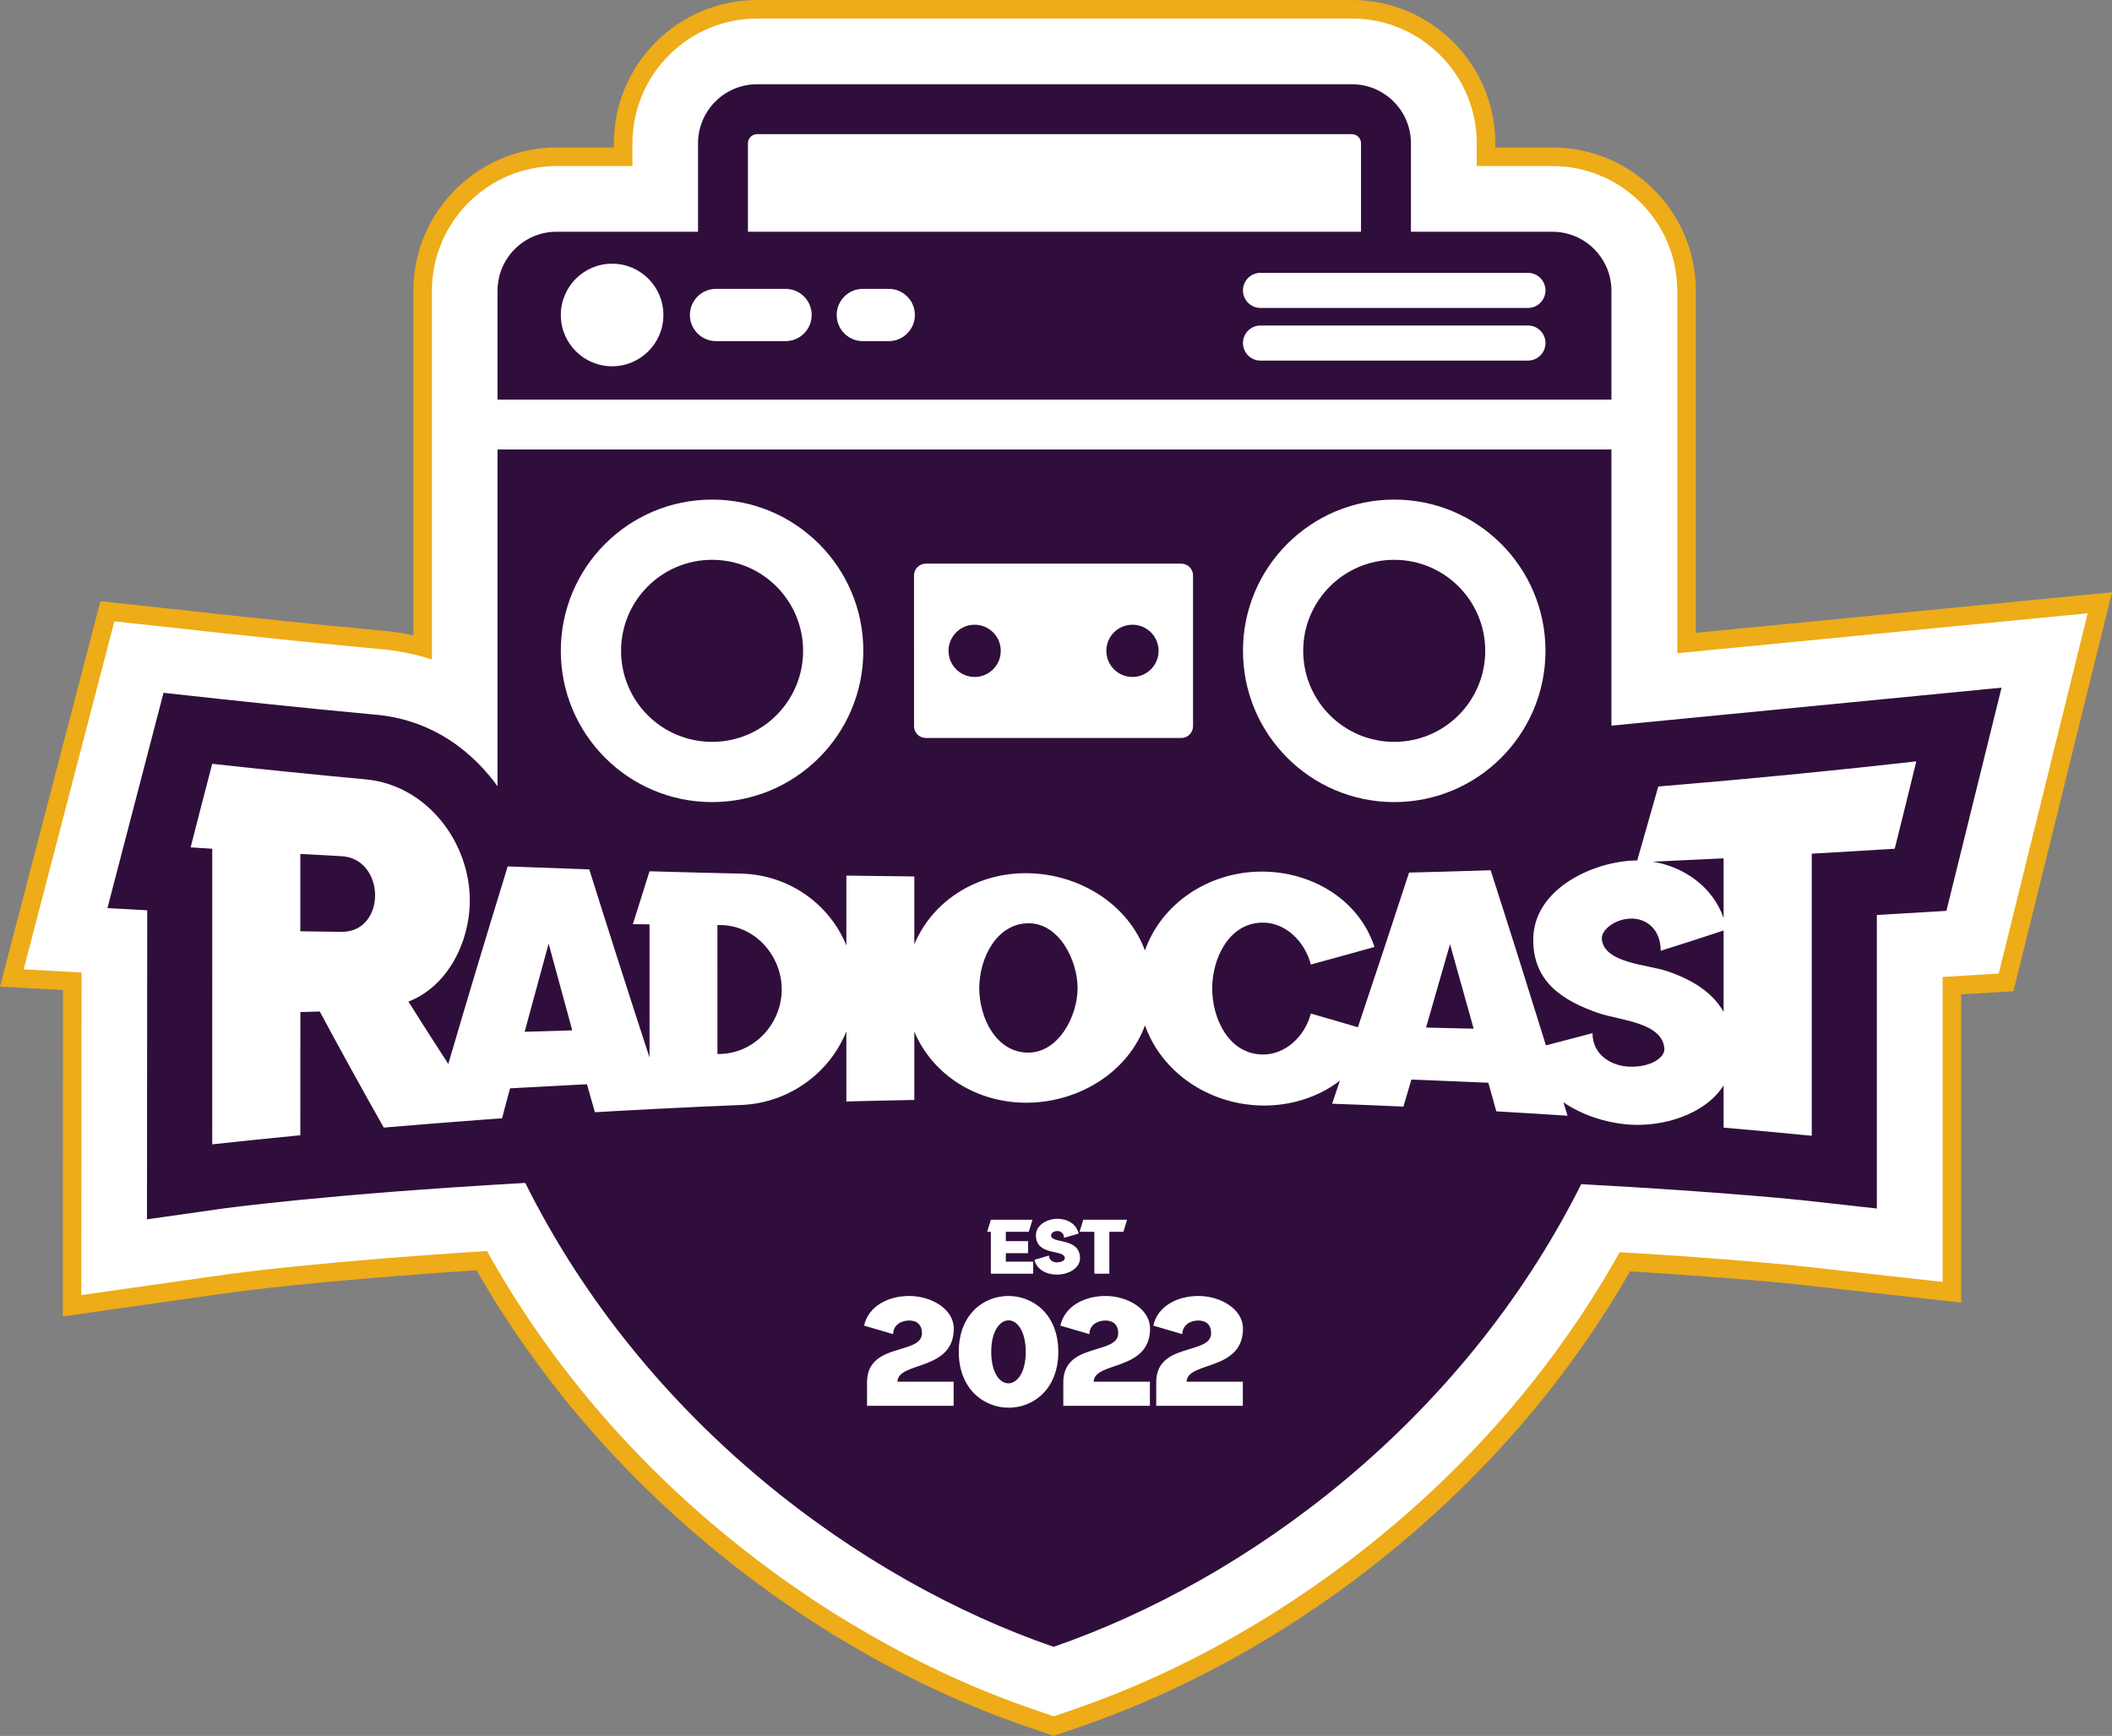
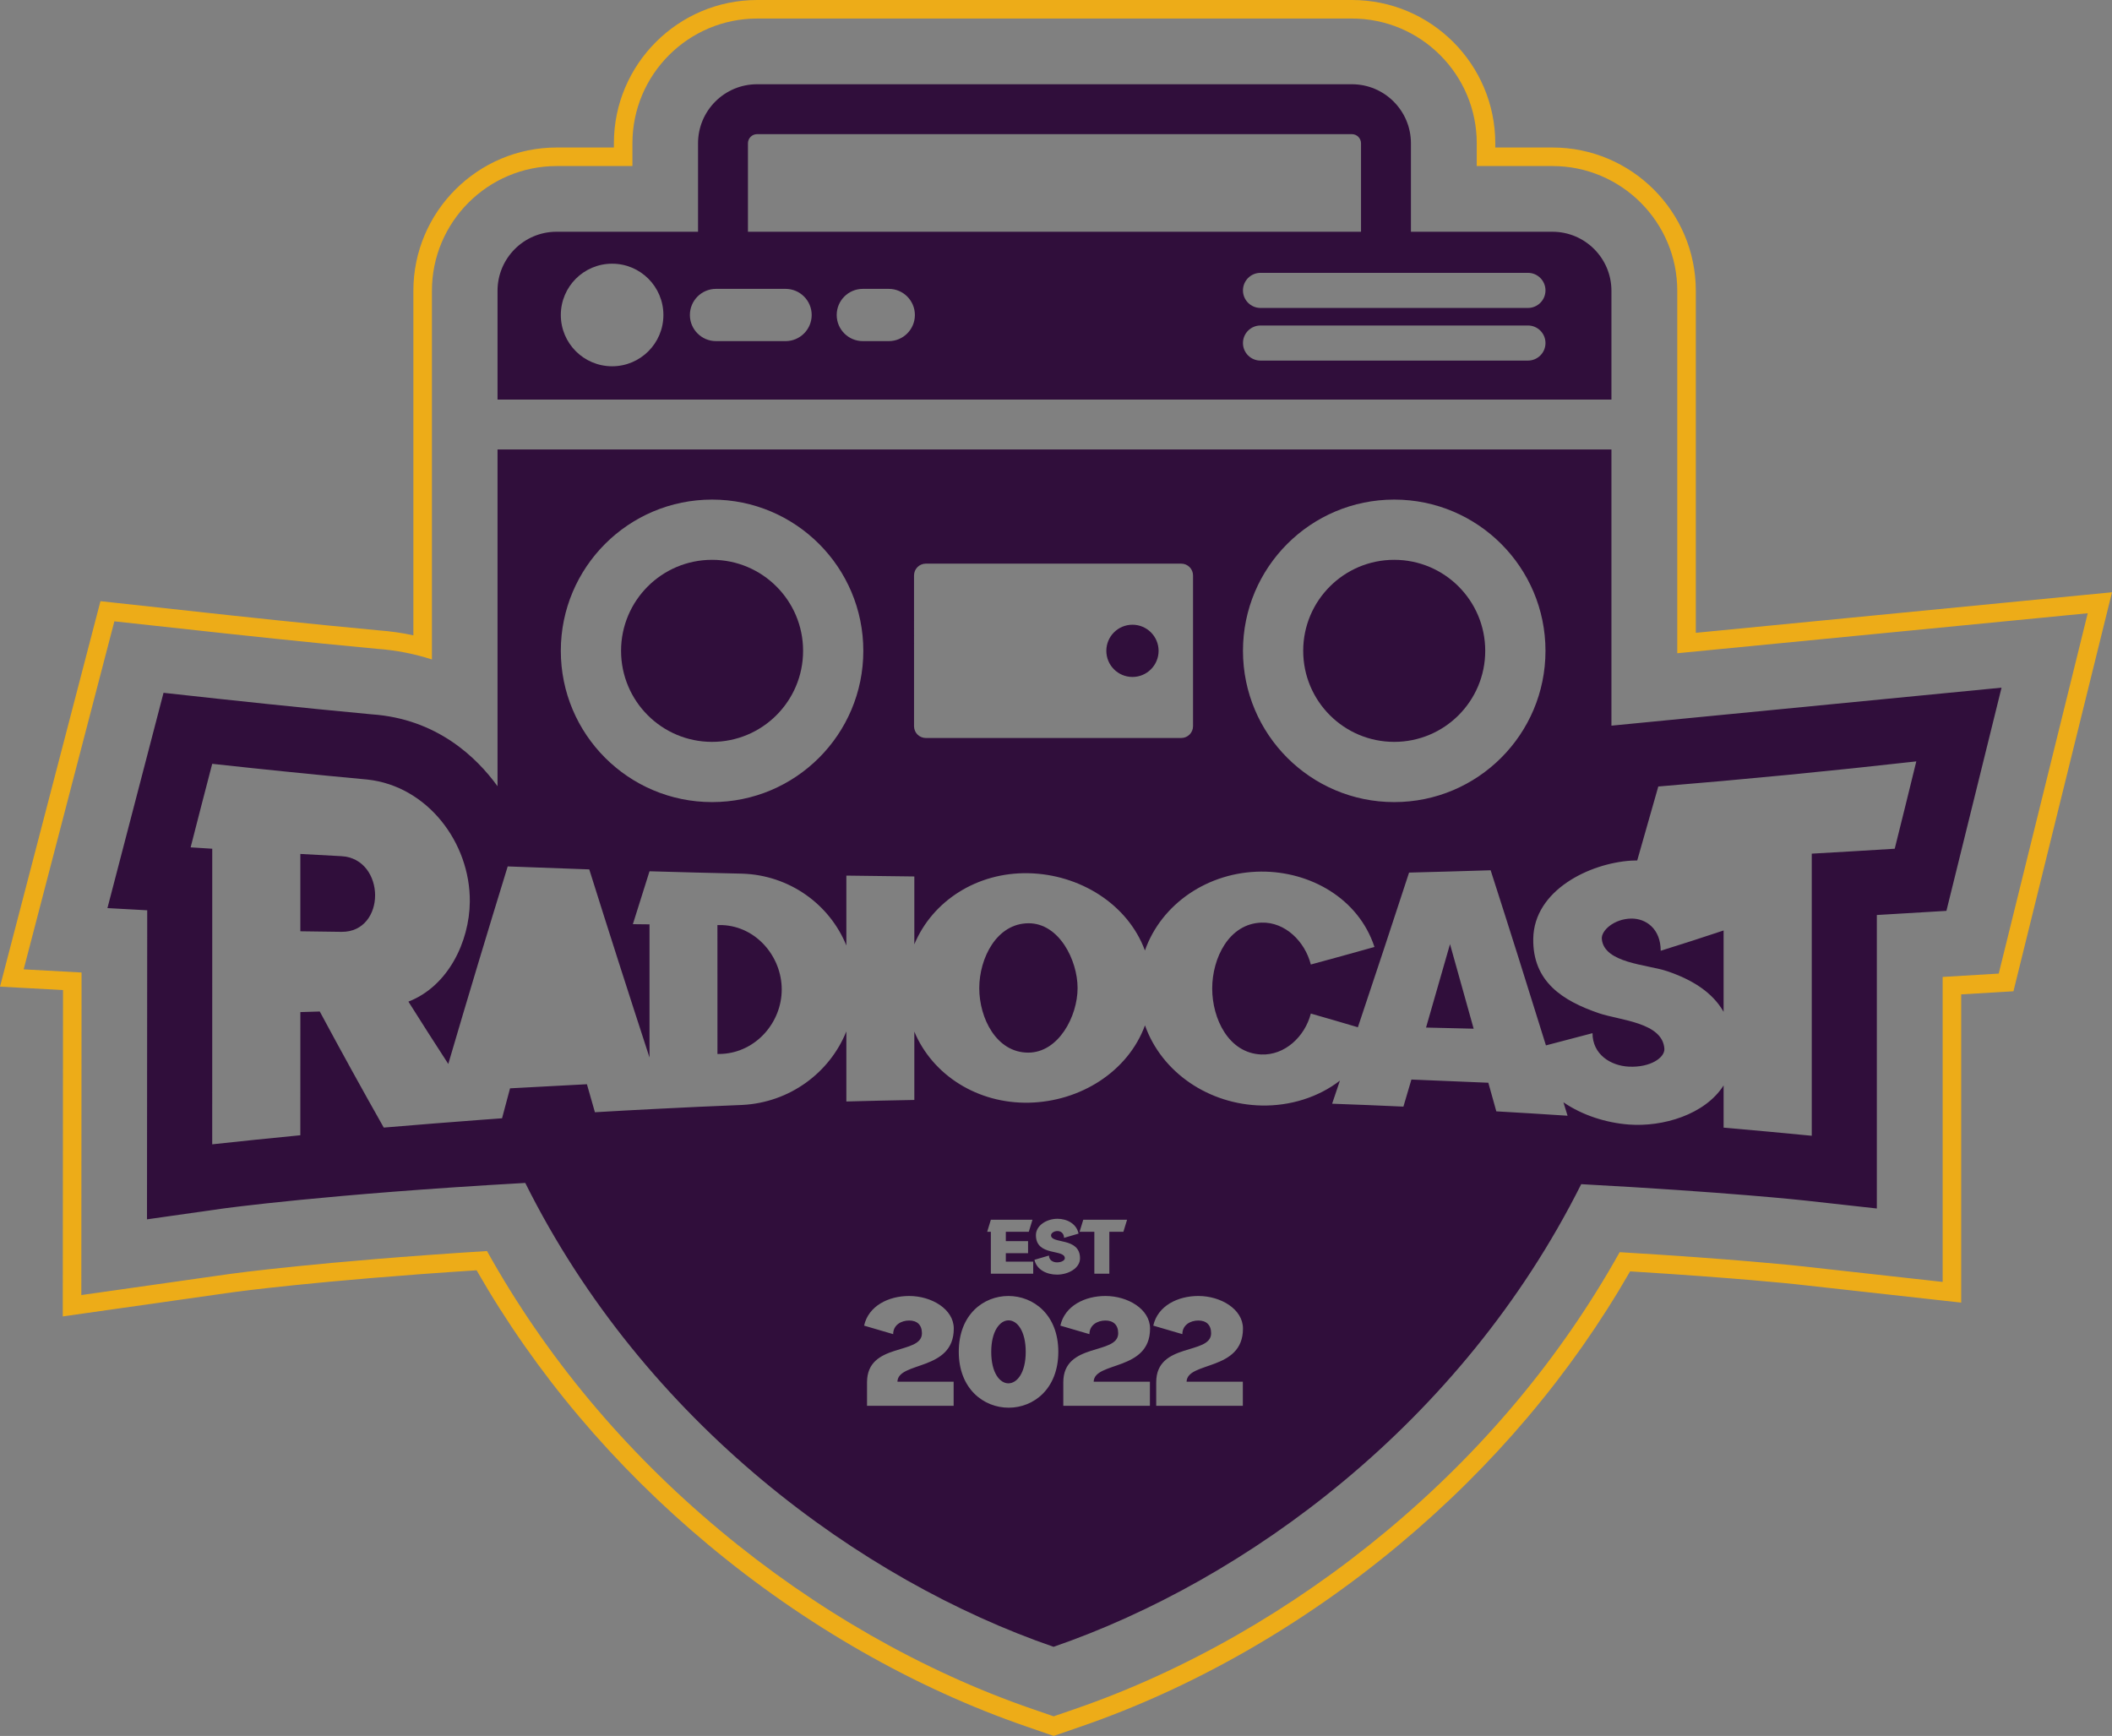
<svg xmlns="http://www.w3.org/2000/svg" xmlns:ns1="http://www.inkscape.org/namespaces/inkscape" xmlns:ns2="http://sodipodi.sourceforge.net/DTD/sodipodi-0.dtd" width="321.388mm" height="264.171mm" viewBox="0 0 321.388 264.171" version="1.1" id="svg606" ns1:version="1.2.1 (9c6d41e410, 2022-07-14)" ns2:docname="radiocast_logo_color.svg">
  <rect x="0" y="0" width="321.388" height="264.171" fill="#808080" stroke="none" />
  <ns2:namedview id="namedview608" pagecolor="#505050" bordercolor="#eeeeee" borderopacity="1" ns1:showpageshadow="0" ns1:pageopacity="0" ns1:pagecheckerboard="0" ns1:deskcolor="#505050" ns1:document-units="mm" showgrid="false" ns1:zoom="0.73851712" ns1:cx="408.92756" ns1:cy="507.77428" ns1:window-width="1920" ns1:window-height="1009" ns1:window-x="1912" ns1:window-y="-8" ns1:window-maximized="1" ns1:current-layer="layer1" />
  <defs id="defs603" />
  <g ns1:label="Ebene 1" ns1:groupmode="layer" id="layer1" transform="translate(55.723,-16.594)">
-     <path d="M 100.896,277.992 C 84.065,272.192 67.488,262.716 52.954,250.584 38.437,238.466 26.545,224.292 17.592,208.438 c -24.888,1.584 -37.895,3.387 -38.026,3.404 l -24.324,3.457 0.035,-49.375 -9.2,-0.501 14.549,-55.809 18.295,1.993 c 0.113,0.014 11.987,1.305 22.913,2.325 2.282,0.166 4.554,0.547 6.759,1.132 V 60.846 c 0,-11.247 9.151,-20.394 20.398,-20.394 h 10.114 v -2.053 c 0,-11.247 9.151,-20.394 20.398,-20.394 h 90.512 c 11.247,0 20.398,9.148 20.398,20.394 v 2.053 h 10.114 c 11.247,0 20.398,9.148 20.398,20.394 v 53.601 l 62.893,-6.128 -14.27,57.778 -8.241,0.494 v 46.658 l -23.668,-2.632 c -0.374,-0.039 -9.253,-0.988 -26.095,-2.011 -8.961,15.815 -20.849,29.954 -35.348,42.041 -14.513,12.1 -31.066,21.555 -47.865,27.344 l -3.715,1.281 -3.718,-1.281" style="fill:#ffffff;fill-opacity:1;fill-rule:nonzero;stroke:none;stroke-width:0.035" id="path334" />
    <path d="M 150.014,16.594 H 59.502 c -12.026,0 -21.809,9.783 -21.809,21.805 v 0.642 h -8.703 c -12.026,0 -21.809,9.783 -21.809,21.805 V 113.276 C 5.459,112.906 3.706,112.655 1.935,112.525 -8.983,111.509 -20.812,110.218 -20.925,110.207 l -17.089,-1.863 -2.42,-0.265 -0.617,2.357 -13.801,52.959 -0.871,3.344 3.447,0.187 6.142,0.335 -0.035,46.411 v 3.253 l 3.221,-0.459 22.715,-3.228 c 0.123,-0.018 12.869,-1.774 37.035,-3.334 8.985,15.688 20.835,29.732 35.25,41.762 14.665,12.241 31.394,21.805 48.387,27.658 l 3.256,1.125 0.921,0.314 0.917,-0.314 3.26,-1.125 c 16.958,-5.842 33.662,-15.385 48.306,-27.591 14.397,-12.002 26.243,-26.01 35.235,-41.663 16.252,0.998 24.786,1.912 25.153,1.951 l 22.098,2.455 3.133,0.346 v -3.15 -43.755 l 5.877,-0.349 2.074,-0.123 0.497,-2.018 13.543,-54.832 0.956,-3.87 -3.969,0.385 -59.362,5.786 V 60.846 c 0,-12.023 -9.783,-21.805 -21.809,-21.805 h -8.707 v -0.642 c 0,-12.023 -9.783,-21.805 -21.805,-21.805 z m 0,2.822 c 10.467,0 18.983,8.516 18.983,18.983 v 3.464 h 11.529 c 10.467,0 18.986,8.516 18.986,18.983 v 55.157 l 62.459,-6.085 -13.543,54.832 -8.534,0.512 v 46.411 l -22.102,-2.455 c -0.095,-0.011 -9.324,-1.012 -27.047,-2.071 -8.929,15.984 -20.832,30.23 -35.454,42.418 -14.386,11.991 -30.783,21.361 -47.42,27.093 l -3.256,1.122 -3.26,-1.122 C 84.686,270.915 68.261,261.524 53.857,249.501 39.217,237.281 27.307,222.997 18.385,206.974 c -25.492,1.598 -38.873,3.45 -39.017,3.471 l -22.715,3.228 0.035,-49.086 -8.809,-0.48 13.801,-52.959 17.089,1.863 c 0.12,0.014 11.942,1.302 22.934,2.325 2.865,0.208 5.644,0.755 8.301,1.616 V 60.846 c 0,-10.467 8.516,-18.983 18.987,-18.983 H 40.515 v -3.464 c 0,-10.467 8.516,-18.983 18.987,-18.983 h 90.512" style="fill:#edac18;fill-opacity:1;fill-rule:nonzero;stroke:none;stroke-width:0.035" id="path336" ns1:export-filename="radiocast_logo_color.svg" ns1:export-xdpi="96" ns1:export-ydpi="96" />
    <path d="m 97.75,217.522 c -1.319,0 -2.635,1.63 -2.635,4.805 0,3.171 1.295,4.78 2.614,4.78 1.316,0 2.635,-1.609 2.635,-4.78 0,-3.196 -1.298,-4.805 -2.614,-4.805" style="fill:#300e3b;fill-opacity:1;fill-rule:nonzero;stroke:none;stroke-width:0.035" id="path338" />
-     <path d="m 92.589,119.612 c 2.198,0 3.976,-1.778 3.976,-3.976 0,-2.194 -1.778,-3.972 -3.976,-3.972 -2.194,0 -3.972,1.778 -3.972,3.972 0,2.198 1.778,3.976 3.972,3.976" style="fill:#300e3b;fill-opacity:1;fill-rule:nonzero;stroke:none;stroke-width:0.035" id="path340" />
    <path d="m 52.636,129.49 c 7.648,0 13.85,-6.202 13.85,-13.854 0,-7.648 -6.202,-13.85 -13.85,-13.85 -7.652,0 -13.85,6.202 -13.85,13.85 0,7.652 6.198,13.854 13.85,13.854" style="fill:#300e3b;fill-opacity:1;fill-rule:nonzero;stroke:none;stroke-width:0.035" id="path342" />
    <path d="m 156.438,129.49 c 7.652,0 13.85,-6.202 13.85,-13.854 0,-7.648 -6.198,-13.85 -13.85,-13.85 -7.648,0 -13.85,6.202 -13.85,13.85 0,7.652 6.202,13.854 13.85,13.854" style="fill:#300e3b;fill-opacity:1;fill-rule:nonzero;stroke:none;stroke-width:0.035" id="path344" />
    <path d="m 116.606,119.612 c 2.194,0 3.976,-1.778 3.976,-3.976 0,-2.194 -1.782,-3.972 -3.976,-3.972 -2.198,0 -3.976,1.778 -3.976,3.972 0,2.198 1.778,3.976 3.976,3.976" style="fill:#300e3b;fill-opacity:1;fill-rule:nonzero;stroke:none;stroke-width:0.035" id="path346" />
    <path d="m 176.786,63.457 h -40.693 c -1.475,0 -2.671,-1.196 -2.671,-2.671 0,-1.475 1.196,-2.671 2.671,-2.671 h 40.693 c 1.475,0 2.671,1.196 2.671,2.671 0,1.475 -1.196,2.671 -2.671,2.671 z m 0,8.012 h -40.693 c -1.475,0 -2.671,-1.196 -2.671,-2.671 0,-1.475 1.196,-2.671 2.671,-2.671 h 40.693 c 1.475,0 2.671,1.196 2.671,2.671 0,1.475 -1.196,2.671 -2.671,2.671 z M 79.525,68.505 h -3.948 c -2.198,0 -3.976,-1.782 -3.976,-3.976 0,-2.194 1.778,-3.976 3.976,-3.976 h 3.948 c 2.194,0 3.972,1.782 3.972,3.976 0,2.194 -1.778,3.976 -3.972,3.976 z m -15.709,0 H 53.236 c -2.194,0 -3.976,-1.782 -3.976,-3.976 0,-2.194 1.782,-3.976 3.976,-3.976 h 10.58 c 2.198,0 3.976,1.782 3.976,3.976 0,2.194 -1.778,3.976 -3.976,3.976 z m -26.391,3.828 c -4.311,0 -7.807,-3.493 -7.807,-7.803 0,-4.311 3.496,-7.807 7.807,-7.807 4.311,0 7.803,3.496 7.803,7.807 0,4.311 -3.493,7.803 -7.803,7.803 z M 58.094,38.399 c 0,-0.766 0.621,-1.39 1.39,-1.39 h 90.512 c 0.766,0 1.39,0.624 1.39,1.39 V 51.861 H 58.094 Z M 189.493,60.846 c 0,-4.96 -4.022,-8.985 -8.985,-8.985 h -21.526 V 38.399 c 0,-4.96 -4.025,-8.985 -8.985,-8.985 H 59.484 c -4.964,0 -8.985,4.025 -8.985,8.985 V 51.861 H 28.969 c -4.96,0 -8.982,4.025 -8.982,8.985 v 16.552 h 169.506 V 60.846" style="fill:#300e3b;fill-opacity:1;fill-rule:nonzero;stroke:none;stroke-width:0.035" id="path348" />
-     <path d="m 206.56,156.308 c 0,-3.03 0,-6.064 0,-9.095 -3.605,0.176 -7.211,0.346 -10.82,0.504 4.83,0.769 9.211,3.888 10.82,8.59" style="fill:#300e3b;fill-opacity:1;fill-rule:nonzero;stroke:none;stroke-width:0.035" id="path350" />
    <path d="m 196.99,161.279 c 0,-3.32 -2.226,-4.939 -4.505,-4.897 -2.582,0.042 -4.568,1.817 -4.456,3.097 0.325,3.715 6.943,3.881 9.998,4.925 3.789,1.298 6.837,3.2 8.534,6.167 0,-4.124 0,-8.251 0,-12.379 -3.179,1.062 -6.371,2.092 -9.571,3.087" style="fill:#300e3b;fill-opacity:1;fill-rule:nonzero;stroke:none;stroke-width:0.035" id="path352" />
    <path d="m 232.599,145.753 c -4.209,0.261 -8.414,0.512 -12.622,0.748 0,14.309 0,28.621 0,42.93 -4.47,-0.437 -8.943,-0.847 -13.416,-1.235 0,-2.141 0,-4.283 0,-6.424 -2.84,4.456 -9.264,6.35 -14.432,5.951 -3.429,-0.265 -7.034,-1.39 -9.941,-3.383 0.208,0.681 0.42,1.362 0.628,2.043 -3.612,-0.24 -7.228,-0.462 -10.841,-0.667 -0.487,-1.746 -0.73,-2.618 -1.217,-4.353 -3.902,-0.173 -7.803,-0.335 -11.705,-0.487 -0.487,1.651 -0.73,2.477 -1.217,4.12 -3.616,-0.166 -7.232,-0.314 -10.848,-0.441 0.399,-1.171 0.79,-2.342 1.185,-3.514 -3.302,2.554 -7.581,3.866 -11.878,3.789 -8.075,-0.148 -15.251,-5.038 -17.784,-12.199 -2.586,7.048 -9.846,11.603 -17.66,11.769 -7.818,0.162 -14.665,-4.187 -17.441,-10.813 0,3.468 0,6.932 0,10.396 -3.45,0.064 -6.897,0.138 -10.343,0.233 0,-3.556 0,-7.108 0,-10.664 -2.54,6.304 -8.629,10.82 -15.815,11.19 -4.431,0.176 -8.858,0.381 -13.286,0.61 -3.055,0.155 -6.107,0.321 -9.162,0.501 -0.487,-1.697 -0.73,-2.551 -1.217,-4.262 -3.898,0.198 -7.8,0.406 -11.698,0.624 -0.487,1.817 -0.73,2.727 -1.217,4.558 -1.058,0.074 -2.117,0.155 -3.175,0.233 -4.942,0.37 -9.885,0.766 -14.824,1.182 -3.313,-5.853 -6.555,-11.74 -9.737,-17.664 -1.182,0.032 -1.774,0.049 -2.956,0.088 0,6.248 0,12.495 -0.004,18.743 -4.47,0.434 -8.939,0.893 -13.409,1.379 0.004,-10.873 0.004,-21.745 0.004,-32.614 0,-4.124 0,-8.248 0,-12.368 -1.316,-0.085 -1.972,-0.123 -3.288,-0.208 1.083,-4.24 2.177,-8.481 3.284,-12.714 7.863,0.864 15.73,1.662 23.604,2.392 9.158,0.991 15.677,9.631 15.596,18.591 -0.056,6.1 -3.313,12.876 -9.345,15.205 2,3.175 4.022,6.336 6.068,9.486 2.946,-10.04 5.962,-20.059 9.042,-30.06 4.138,0.162 8.273,0.314 12.411,0.452 3.002,9.56 6.061,19.103 9.169,28.628 0,-0.071 0,-0.138 0,-0.212 0,-6.682 0,-13.367 0,-20.052 -1.012,-0.011 -1.52,-0.014 -2.533,-0.028 1.012,-3.239 1.52,-4.847 2.533,-8.05 4.713,0.138 9.426,0.261 14.139,0.363 7.176,0.243 13.272,4.671 15.815,10.929 0,-3.545 0,-7.087 0,-10.633 3.447,0.053 6.893,0.095 10.343,0.131 0,3.44 0,6.883 0,10.326 2.755,-6.608 9.532,-10.975 17.339,-10.82 7.814,0.152 15.141,4.695 17.752,11.758 2.515,-7.123 9.624,-11.956 17.692,-12.005 7.461,-0.042 14.817,4.085 17.237,11.469 -3.224,0.907 -6.452,1.796 -9.684,2.671 -0.893,-3.5 -3.898,-6.488 -7.504,-6.375 -4.978,0.155 -7.5,5.429 -7.504,10.019 0,4.583 2.477,9.832 7.454,10.047 3.595,0.155 6.653,-2.72 7.553,-6.227 2.392,0.681 4.777,1.379 7.161,2.085 2.625,-7.835 5.225,-15.681 7.789,-23.537 4.138,-0.106 8.276,-0.222 12.414,-0.353 2.854,8.869 5.655,17.752 8.414,26.649 2.364,-0.61 4.727,-1.228 7.087,-1.859 0,3.217 2.734,4.953 5.517,5.094 3.291,0.162 5.51,-1.379 5.419,-2.727 -0.275,-4.022 -6.77,-4.311 -9.973,-5.408 -5.514,-1.887 -10.075,-4.798 -9.98,-11.324 0.109,-7.401 8.572,-11.486 14.891,-11.892 0.31,-0.021 0.621,-0.028 0.931,-0.028 1.076,-3.75 2.145,-7.5 3.207,-11.254 13.109,-1.076 26.19,-2.349 39.261,-3.821 -1.083,4.434 -2.177,8.865 -3.284,13.293 z m -99.198,81.107 v 3.665 h -13.18 v -3.577 c 0,-6.142 8.354,-4.11 8.354,-7.461 0,-1.295 -0.758,-1.94 -1.944,-1.94 -1.228,0 -2.434,0.691 -2.434,2.074 l -4.424,-1.295 c 0.67,-3.016 3.729,-4.512 6.858,-4.512 3.394,0 6.791,1.99 6.791,4.96 0,6.523 -8.488,4.96 -8.58,8.086 z m -14.139,0 v 3.665 H 106.082 v -3.577 c 0,-6.142 8.354,-4.11 8.354,-7.461 0,-1.295 -0.762,-1.94 -1.944,-1.94 -1.228,0 -2.434,0.691 -2.434,2.074 l -4.424,-1.295 c 0.67,-3.016 3.729,-4.512 6.858,-4.512 3.394,0 6.791,1.99 6.791,4.96 0,6.523 -8.488,4.96 -8.58,8.086 z m -10.703,-22.818 0.561,-1.831 h 6.668 l -0.561,1.831 h -2.141 v 6.378 H 110.806 v -6.378 z m -6.643,0.515 c 0,-1.485 1.64,-2.491 3.281,-2.491 1.453,0 2.896,0.748 3.207,2.254 l -2.212,0.649 c 0,-0.691 -0.49,-1.041 -0.995,-1.041 -0.568,0 -0.981,0.349 -0.981,0.649 0,1.372 4.41,0.236 4.41,3.507 0,1.485 -1.753,2.48 -3.507,2.48 -1.563,0 -3.094,-0.748 -3.429,-2.254 l 2.212,-0.649 c 0,0.691 0.603,1.037 1.217,1.037 0.727,0 1.196,-0.321 1.196,-0.624 0,-1.453 -4.399,-0.233 -4.399,-3.517 z m -1.196,0.914 v 1.834 h -3.383 v 1.284 h 4.166 v 1.831 h -6.445 v -6.378 h -0.557 l 0.557,-1.831 h 6.332 l -0.557,1.831 h -3.496 v 1.429 z m -2.949,25.344 c -3.796,0 -7.595,-2.861 -7.595,-8.513 0,-5.673 3.775,-8.488 7.553,-8.488 3.796,0 7.595,2.836 7.595,8.488 0,5.676 -3.778,8.513 -7.553,8.513 z m -8.375,-3.955 v 3.665 H 76.216 v -3.577 c 0,-6.142 8.354,-4.11 8.354,-7.461 0,-1.295 -0.758,-1.94 -1.944,-1.94 -1.228,0 -2.434,0.691 -2.434,2.074 l -4.424,-1.295 c 0.67,-3.016 3.732,-4.512 6.858,-4.512 3.397,0 6.791,1.99 6.791,4.96 0,6.523 -8.488,4.96 -8.576,8.086 z M 52.636,92.621 c 12.711,0 23.015,10.305 23.015,23.015 0,12.714 -10.305,23.019 -23.015,23.019 -12.714,0 -23.019,-10.305 -23.019,-23.019 0,-12.711 10.305,-23.015 23.019,-23.015 z m 30.73,11.543 c 0,-0.991 0.804,-1.796 1.796,-1.796 h 38.866 c 0.991,0 1.796,0.804 1.796,1.796 v 22.941 c 0,0.991 -0.804,1.796 -1.796,1.796 H 85.163 c -0.991,0 -1.796,-0.804 -1.796,-1.796 z M 156.438,92.621 c 12.714,0 23.019,10.305 23.019,23.015 0,12.714 -10.305,23.019 -23.019,23.019 -12.711,0 -23.015,-10.305 -23.015,-23.019 0,-12.711 10.305,-23.015 23.015,-23.015 z m 33.055,34.403 V 84.99 H 19.987 V 136.238 C 16.787,131.825 10.744,125.987 0.866,125.302 -10.243,124.272 -22.216,122.967 -22.336,122.953 l -8.502,-0.928 -8.537,32.762 6.054,0.332 -0.035,47.032 11.31,-1.609 c 0.254,-0.039 16.094,-2.233 46.253,-3.933 18.207,36.534 51.11,60.505 80.391,70.594 29.228,-10.072 62.068,-33.98 80.296,-70.404 22.172,1.196 33.768,2.455 33.987,2.48 l 11,1.221 v -44.662 l 10.587,-0.631 8.389,-33.965 -59.362,5.782" style="fill:#300e3b;fill-opacity:1;fill-rule:nonzero;stroke:none;stroke-width:0.035" id="path354" />
    <path d="m 161.281,172.966 c 2.9,0.064 4.346,0.099 7.246,0.173 -1.189,-4.293 -2.388,-8.58 -3.598,-12.866 -1.206,4.233 -2.424,8.463 -3.648,12.693" style="fill:#300e3b;fill-opacity:1;fill-rule:nonzero;stroke:none;stroke-width:0.035" id="path356" />
    <path d="m -3.776,146.885 c -2.498,-0.134 -3.747,-0.201 -6.244,-0.339 0,3.923 0,7.846 0,11.769 2.498,0.035 3.747,0.053 6.248,0.085 3.418,0.046 5.129,-2.745 5.129,-5.556 0,-2.812 -1.711,-5.779 -5.133,-5.958" style="fill:#300e3b;fill-opacity:1;fill-rule:nonzero;stroke:none;stroke-width:0.035" id="path358" />
-     <path d="m 24.114,173.612 c 2.9,-0.092 4.346,-0.138 7.246,-0.222 -1.21,-4.396 -2.409,-8.795 -3.598,-13.197 -1.228,4.47 -2.441,8.943 -3.648,13.42" style="fill:#300e3b;fill-opacity:1;fill-rule:nonzero;stroke:none;stroke-width:0.035" id="path360" />
    <path d="m 54.21,157.373 c -0.303,-0.004 -0.455,-0.004 -0.762,-0.007 0,6.54 0,13.085 0.004,19.625 0.303,-0.007 0.455,-0.011 0.758,-0.021 5.119,-0.303 9.024,-4.777 9.024,-9.804 -0.004,-5.013 -3.873,-9.571 -9.024,-9.793" style="fill:#300e3b;fill-opacity:1;fill-rule:nonzero;stroke:none;stroke-width:0.035" id="path362" />
    <path d="m 100.801,157.095 c -4.861,0.011 -7.504,5.302 -7.507,9.878 0,4.554 2.603,9.811 7.454,9.807 4.621,-0.004 7.507,-5.539 7.507,-9.818 0,-4.269 -2.822,-9.878 -7.454,-9.867" style="fill:#300e3b;fill-opacity:1;fill-rule:nonzero;stroke:none;stroke-width:0.035" id="path364" />
  </g>
</svg>